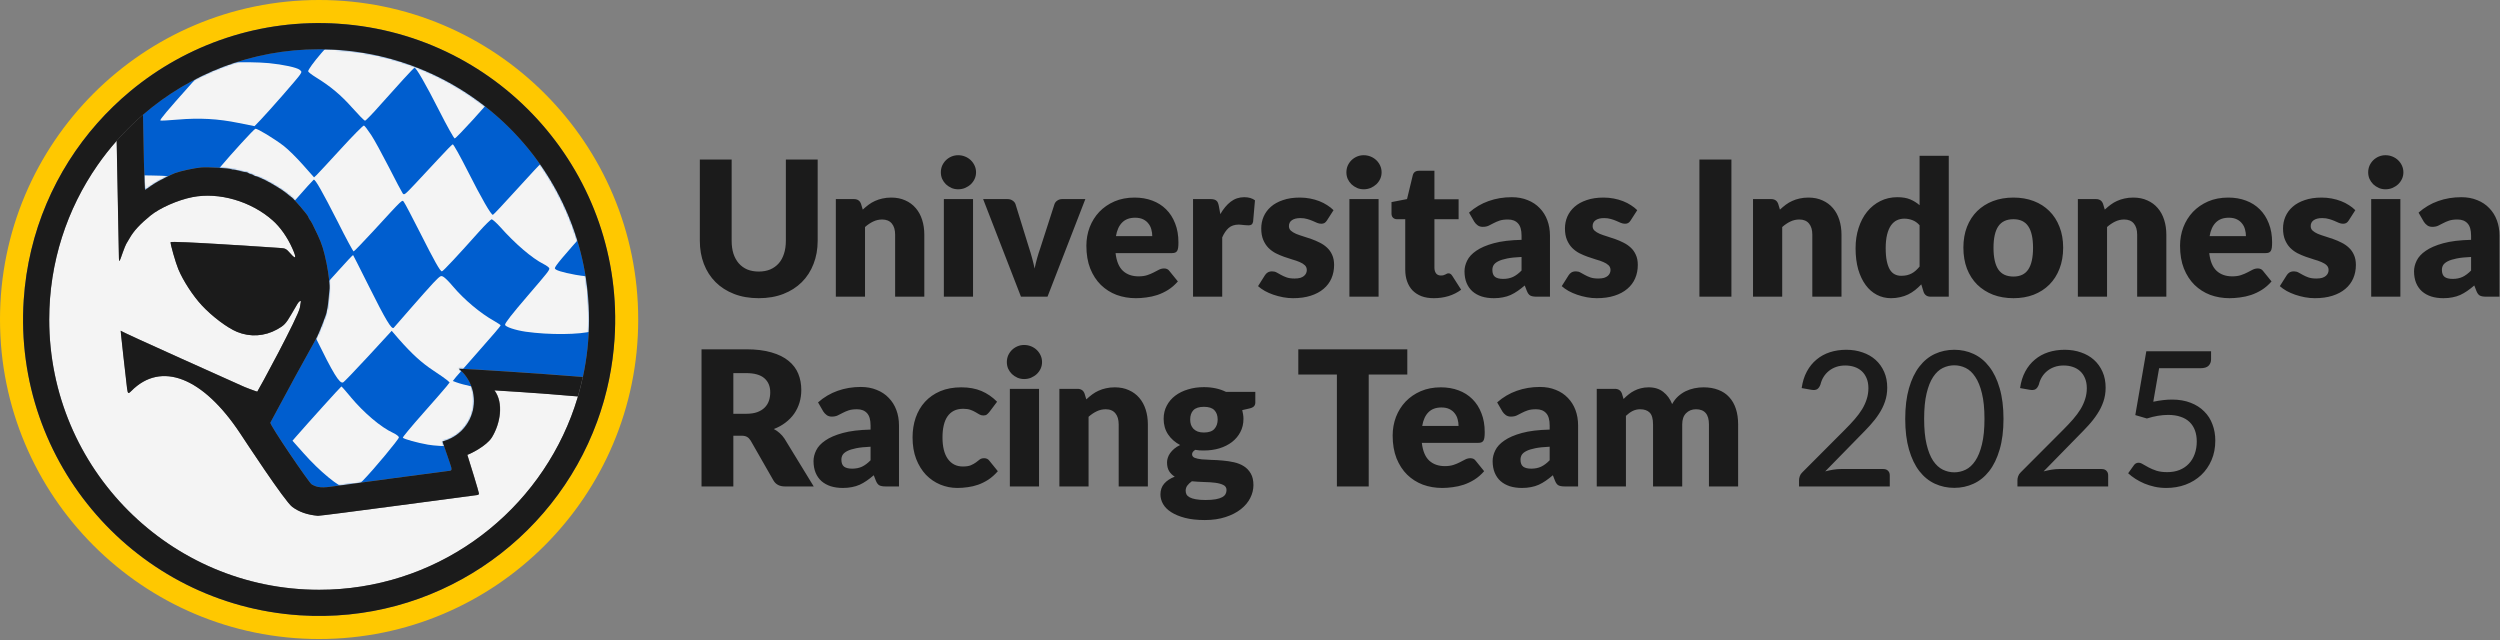
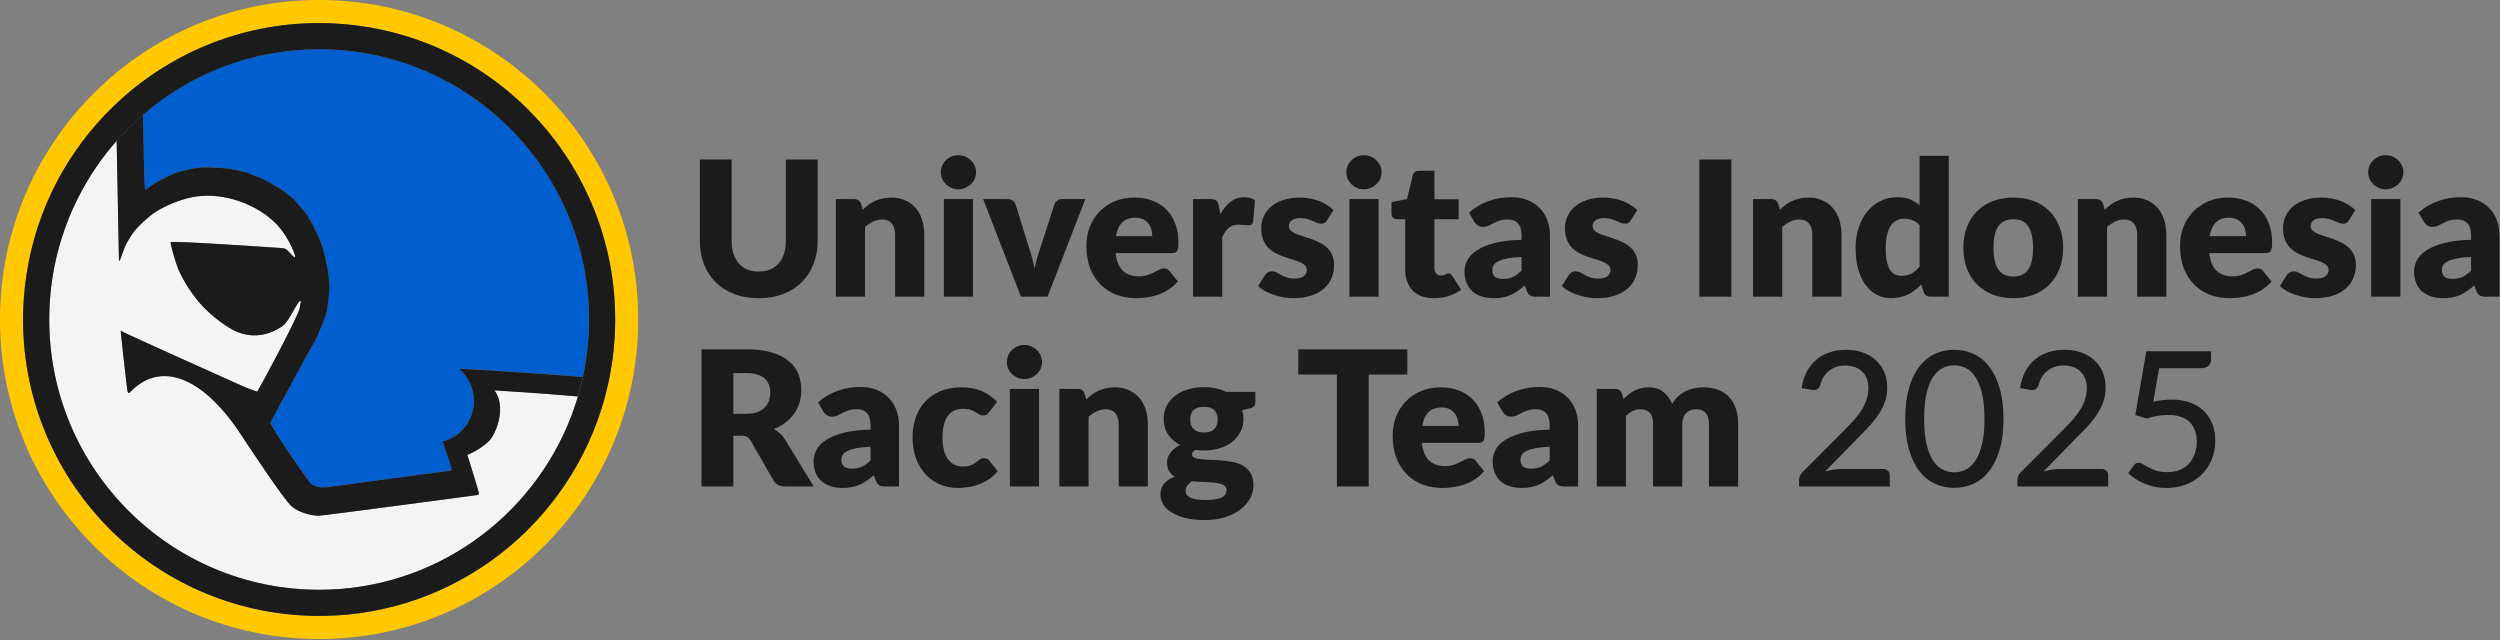
<svg xmlns="http://www.w3.org/2000/svg" width="1660" height="425" viewBox="0 0 1660 425" fill="none">
  <rect x="0" y="0" width="1660" height="425" fill="#808080" stroke="none" />
  <path d="M211.856 32.681C167.178 32.681 126.335 49.05 94.95 76.13C95.209 93.062 95.872 126.407 96.406 126.061C96.723 125.858 98.727 124.473 100.817 122.986C105.474 119.724 114.297 115.624 116.114 114.931C119.732 113.545 129.031 111.525 133.486 111.149C138.128 110.759 152.56 111.654 153.771 112.376C154.059 112.564 154.592 112.665 154.938 112.578C155.284 112.506 157.216 112.881 159.191 113.43C161.167 113.978 163.07 114.368 163.387 114.296C163.718 114.224 164.468 114.513 165.03 114.946C165.593 115.379 166.313 115.667 166.631 115.595C166.919 115.552 167.64 115.841 168.216 116.259C168.793 116.663 169.471 116.981 169.716 116.923C170.091 116.851 173.767 118.381 176.16 119.594C180.86 121.99 187.521 126.061 189.683 127.865C191.183 129.15 192.956 130.521 193.605 130.954C195.219 132.037 204.446 142.82 204.662 143.873C204.749 144.35 205.21 145.216 205.657 145.793C206.738 147.164 207.675 148.969 211.035 156.157C213.687 161.787 215.1 166.363 216.816 174.721C218.272 181.895 219.166 190.195 218.719 192.433C218.618 193.097 218.344 195.738 218.171 198.293C217.868 202.479 217.046 207.185 216.239 209.394C216.066 209.827 212.246 220.768 209.478 225.633C208.079 228.087 197.05 248.05 196.373 249.335C195.709 250.634 179.894 279.966 179.519 280.572C178.798 281.756 205.21 320.528 206.926 321.553C210.833 323.849 213.86 324.065 222.885 322.694C226.533 322.145 297.132 312.661 297.968 312.633C299.655 312.56 299.987 312.142 299.684 310.467C299.525 309.486 295.157 297.202 293.802 293.088C296.354 292.438 298.79 291.428 301.068 290.085C305.422 287.53 309.142 283.734 311.636 278.884C317.172 268.13 314.995 255.456 307.166 247.112C306.374 246.289 305.552 245.496 304.658 244.759C311.045 244.875 355.002 247.675 387.036 250.23C389.703 237.946 391.102 225.186 391.102 212.107C391.102 113.011 310.857 32.652 211.871 32.652L211.856 32.681Z" fill="#005ECF" />
  <mask id="mask0_48_1788" style="mask-type:luminance" maskUnits="userSpaceOnUse" x="94" y="32" width="298" height="292">
-     <path d="M211.856 32.681C167.178 32.681 126.335 49.05 94.95 76.13C95.209 93.062 95.872 126.407 96.406 126.061C96.723 125.858 98.727 124.473 100.817 122.986C105.474 119.724 114.297 115.624 116.114 114.931C119.732 113.545 129.031 111.525 133.486 111.149C138.128 110.759 152.56 111.654 153.771 112.376C154.059 112.564 154.592 112.665 154.938 112.578C155.284 112.506 157.216 112.881 159.191 113.43C161.167 113.978 163.07 114.368 163.387 114.296C163.718 114.224 164.468 114.513 165.03 114.946C165.593 115.379 166.313 115.667 166.631 115.595C166.919 115.552 167.64 115.841 168.216 116.259C168.793 116.663 169.471 116.981 169.716 116.923C170.091 116.851 173.767 118.381 176.16 119.594C180.86 121.99 187.521 126.061 189.683 127.865C191.183 129.15 192.956 130.521 193.605 130.954C195.219 132.037 204.446 142.82 204.662 143.873C204.749 144.35 205.21 145.216 205.657 145.793C206.738 147.164 207.675 148.969 211.035 156.157C213.687 161.787 215.1 166.363 216.816 174.721C218.272 181.895 219.166 190.195 218.719 192.433C218.618 193.097 218.344 195.738 218.171 198.293C217.868 202.479 217.046 207.185 216.239 209.394C216.066 209.827 212.246 220.768 209.478 225.633C208.079 228.087 197.05 248.05 196.373 249.335C195.709 250.634 179.894 279.966 179.519 280.572C178.798 281.756 205.21 320.528 206.926 321.553C210.833 323.849 213.86 324.065 222.885 322.694C226.533 322.145 297.132 312.661 297.968 312.633C299.655 312.56 299.987 312.142 299.684 310.467C299.525 309.486 295.157 297.202 293.802 293.088C296.354 292.438 298.79 291.428 301.068 290.085C305.422 287.53 309.142 283.734 311.636 278.884C317.172 268.13 314.995 255.456 307.166 247.112C306.374 246.289 305.552 245.496 304.658 244.759C311.045 244.875 355.002 247.675 387.036 250.23C389.703 237.946 391.102 225.186 391.102 212.107C391.102 113.011 310.857 32.652 211.871 32.652L211.856 32.681Z" fill="white" />
-   </mask>
+     </mask>
  <g mask="url(#mask0_48_1788)">
-     <path d="M315.456 20.223C321.108 30.155 328.388 44.561 330.954 50.811C332.944 55.806 332.713 57.35 328.965 62.359C324.193 68.609 302.971 91.922 301.933 91.922C301.414 91.922 296.786 83.68 291.654 73.532C282.542 55.589 276.156 44.561 275.204 44.994C274.469 45.282 264.046 56.686 252.873 69.259C247.581 75.293 242.882 80.143 242.377 80.143C241.872 80.143 238.124 76.318 234.001 71.684C226.432 63.153 219.526 57.35 209.838 51.389C206.969 49.627 204.619 47.78 204.619 47.347C204.619 46.25 208.368 41.096 213.356 35.294C222.323 24.929 235.688 11.028 236.711 11.028C242.146 11.028 260.73 25.882 272.335 39.566L275.637 43.464L287.098 30.674C293.341 23.688 300.765 15.821 303.476 13.323C309.271 7.881 308.032 7.145 315.442 20.238L315.456 20.223Z" fill="#F4F4F4" />
    <path d="M178.553 41.919C188.097 42.872 196.993 44.792 198.968 46.336C200.438 47.592 200.438 47.664 199.184 49.642C197.641 52.067 178.986 73.315 173.19 79.421L169.009 83.766L158.355 81.63C144.616 78.829 132.434 78.18 117.959 79.421C111.861 79.941 106.728 80.23 106.498 80.013C105.979 79.493 111.198 73.315 126.177 56.556L137.71 43.608L145.64 42.727C149.979 42.208 154.232 41.703 155.039 41.63C158.485 41.111 171.777 41.27 178.539 41.919H178.553Z" fill="#F4F4F4" />
    <path d="M246.342 89.424C248.475 92.586 253.766 102.373 258.236 111.048C262.647 119.724 266.756 127.518 267.347 128.327C268.299 129.727 268.745 129.424 275.651 122.076C279.688 117.818 286.738 110.24 291.366 105.231C295.993 100.15 300.174 95.964 300.621 95.819C301.068 95.675 305.537 103.614 310.684 113.834C319.724 131.705 326.038 142.661 327.278 142.661C327.638 142.661 334.919 134.866 343.512 125.382C352.104 115.898 359.37 108.103 359.673 108.103C359.889 108.103 362.758 111.12 365.915 114.801C374.724 125.021 381.486 130.983 390.597 136.425C395.153 139.139 399.045 141.506 399.19 141.65C399.334 141.722 395.153 146.573 389.934 152.39C374.22 169.885 368.409 176.799 368.409 178.127C368.409 179.311 373.254 180.841 382.149 182.472C391.923 184.233 405.793 184.681 420.411 183.569C426.798 183.122 429.379 183.122 429.379 183.714C429.379 185.258 421.81 193.789 409.253 206.434C399.117 216.582 396.104 219.224 393.754 219.816C384.787 222.313 364.676 222.457 349.105 220.263C342.055 219.238 335.366 216.957 335.366 215.629C335.366 214.374 339.922 208.571 350.72 195.998C363.421 181.217 364.748 179.6 364.748 178.272C364.748 177.68 362.989 176.366 360.927 175.327C353.214 171.43 342.128 161.946 331.992 150.542C329.498 147.828 327.004 145.62 326.485 145.62C325.894 145.62 321.929 149.517 317.749 154.223C304.456 169.149 294.177 180.177 293.442 180.177C292.259 180.177 288.598 173.638 278.895 154.44C273.676 144.148 268.904 135.025 268.241 134.216C266.915 132.527 268.457 131.055 247.754 153.559C240.993 160.907 235.125 166.94 234.823 166.94C234.462 166.94 229.676 158.121 224.241 147.237C214.033 127.23 209.333 118.93 208.31 119.29C208.022 119.435 202.356 125.613 195.825 133.119C189.222 140.625 182.086 148.709 179.894 151.062L175.857 155.407L166.89 145.923C156.899 135.414 148.97 128.933 142.727 126.147C136.557 123.433 136.845 122.105 145.438 111.885C153.958 101.738 168.649 85.7 169.6 85.484C170.855 85.267 181.941 91.951 188.4 96.887C191.341 99.168 197.065 104.827 201.101 109.388L208.526 117.775L210.357 116.086C211.309 115.133 218.589 107.338 226.446 98.735C234.304 90.132 241.137 83.218 241.656 83.362C242.103 83.434 244.222 86.234 246.356 89.468L246.342 89.424Z" fill="#F4F4F4" />
    <path d="M121.275 118.396C128.613 120.012 134.423 122.365 133.976 123.477C133.832 123.838 127.143 131.488 119.069 140.539C110.996 149.517 104.018 157.384 103.643 157.89C103.052 158.698 101.582 158.481 95.57 156.634C83.229 152.809 76.251 152 59.946 152.52C52.088 152.736 44.519 153.184 43.28 153.4C41.953 153.617 40.858 153.545 40.858 153.184C40.858 152.231 54.366 136.641 63.261 127.302C68.178 122.221 71.926 118.915 73.397 118.482C78.385 116.793 85.002 116.274 99.246 116.49C111.284 116.707 115.263 117.01 121.275 118.396Z" fill="#F4F4F4" />
-     <path d="M180.327 165.093C182.158 167.893 187.665 178.113 192.595 187.741L201.476 205.323L208.742 197.312C212.707 192.967 220.132 184.811 225.12 179.225C230.108 173.638 234.303 169.221 234.448 169.365C234.592 169.51 239.148 178.488 244.583 189.372C256.116 212.468 260.081 219.152 261.479 217.607C261.998 217.015 266.987 211.285 272.638 204.818C278.217 198.351 285.051 190.773 287.689 187.9C292.389 183.05 292.677 182.819 294.379 183.786C295.402 184.306 298.343 187.236 300.837 190.253C308.176 198.928 318.902 207.979 328.23 213.19C330.507 214.518 332.41 215.759 332.41 215.99C332.41 216.582 327.566 222.169 315.298 236.069C309.718 242.32 304.139 248.714 302.885 250.187L300.679 252.987L302.813 253.796C307.44 255.557 319.262 258.141 325.808 258.718C332.41 259.31 344.175 258.934 358.116 257.765L364.358 257.173L362.816 258.934C355.103 267.826 332.266 293.42 331.747 293.723C331.387 293.939 326.6 294.603 321.021 295.267C308.176 296.667 292.605 296.667 284.229 295.267C277.035 294.011 268.068 291.514 267.491 290.634C267.275 290.273 273.287 283.055 280.784 274.596C288.28 266.137 295.33 258.054 296.498 256.582L298.56 253.94L296.945 252.468C296.065 251.659 291.87 248.787 287.689 246.001C279.976 240.92 273.445 234.972 264.781 225.113L260.081 219.671L244.439 236.661C235.774 246.001 228.349 253.796 227.773 253.94C225.423 254.893 221.242 247.978 209.708 224.449L201.044 206.579L193.114 215.254C172.484 237.686 169.975 240.183 168.663 239.375C168.216 239.086 164.915 232.98 161.325 225.849C157.721 218.646 152.286 208.354 149.201 203.057C146.187 197.687 143.621 193.053 143.477 192.765C143.405 192.476 150.239 184.378 158.687 174.75C176.247 154.743 174.185 155.71 180.355 165.122L180.327 165.093Z" fill="#F4F4F4" />
+     <path d="M180.327 165.093C182.158 167.893 187.665 178.113 192.595 187.741L201.476 205.323L208.742 197.312C212.707 192.967 220.132 184.811 225.12 179.225C230.108 173.638 234.303 169.221 234.448 169.365C234.592 169.51 239.148 178.488 244.583 189.372C256.116 212.468 260.081 219.152 261.479 217.607C261.998 217.015 266.987 211.285 272.638 204.818C278.217 198.351 285.051 190.773 287.689 187.9C295.402 184.306 298.343 187.236 300.837 190.253C308.176 198.928 318.902 207.979 328.23 213.19C330.507 214.518 332.41 215.759 332.41 215.99C332.41 216.582 327.566 222.169 315.298 236.069C309.718 242.32 304.139 248.714 302.885 250.187L300.679 252.987L302.813 253.796C307.44 255.557 319.262 258.141 325.808 258.718C332.41 259.31 344.175 258.934 358.116 257.765L364.358 257.173L362.816 258.934C355.103 267.826 332.266 293.42 331.747 293.723C331.387 293.939 326.6 294.603 321.021 295.267C308.176 296.667 292.605 296.667 284.229 295.267C277.035 294.011 268.068 291.514 267.491 290.634C267.275 290.273 273.287 283.055 280.784 274.596C288.28 266.137 295.33 258.054 296.498 256.582L298.56 253.94L296.945 252.468C296.065 251.659 291.87 248.787 287.689 246.001C279.976 240.92 273.445 234.972 264.781 225.113L260.081 219.671L244.439 236.661C235.774 246.001 228.349 253.796 227.773 253.94C225.423 254.893 221.242 247.978 209.708 224.449L201.044 206.579L193.114 215.254C172.484 237.686 169.975 240.183 168.663 239.375C168.216 239.086 164.915 232.98 161.325 225.849C157.721 218.646 152.286 208.354 149.201 203.057C146.187 197.687 143.621 193.053 143.477 192.765C143.405 192.476 150.239 184.378 158.687 174.75C176.247 154.743 174.185 155.71 180.355 165.122L180.327 165.093Z" fill="#F4F4F4" />
    <path d="M232.905 263.698C241.642 274.134 252.887 283.705 261.032 287.444C263.31 288.541 264.853 289.724 264.853 290.46C264.853 291.644 248.187 311.709 241.137 318.912C236.726 323.473 233.28 325.306 230.339 324.642C224.976 323.459 212.13 312.878 201.548 300.897L194.21 292.655L196.632 289.854C204.706 280.587 226.374 256.61 226.677 256.61C226.893 256.61 229.69 259.772 232.919 263.669L232.905 263.698Z" fill="#F4F4F4" />
  </g>
  <path d="M211.885 0C94.863 0 0 94.982 0 212.151C0 329.319 94.863 424.302 211.885 424.302C328.907 424.302 423.77 329.319 423.77 212.151C423.77 94.982 328.907 0 211.885 0ZM404.466 251.746C403.558 256.206 402.491 260.609 401.28 264.954C401.049 265.849 400.775 266.744 400.516 267.639C399.29 271.811 397.95 275.91 396.465 279.952C367.213 359.907 287.992 414.471 198.838 408.539C90.509 401.335 8.535 307.551 15.729 199.116C18.727 153.862 36.778 113.199 64.674 81.688C71.436 74.051 78.774 66.964 86.602 60.468C123.942 29.534 172.729 12.299 224.904 15.763C333.232 22.966 415.207 116.736 408.013 225.2C407.407 234.251 406.21 243.099 404.452 251.731L404.466 251.746Z" fill="#FFC800" />
  <path d="M326.586 290.504C323.169 295.989 312.558 301.33 310.353 301.98C311.679 305.92 318.138 327.125 318.08 327.659C317.979 328.511 317.633 328.655 315.499 328.872C314.144 329.002 212.995 342.643 211.15 342.47C204.042 341.806 198.694 339.944 194.095 336.537C189.078 332.827 161.786 291.139 159.595 287.833C134.827 250.403 106.973 239.548 87.222 259.627C85.189 261.692 84.915 261.504 84.397 257.664C83.921 253.983 79.985 219.036 80.216 219.556C80.59 220.451 160.561 256.004 160.864 256.235C161.311 256.596 170.566 260.089 170.883 260.032C171.201 259.974 198.29 209.971 199.184 204.168C199.414 202.696 199.674 201.094 199.761 200.603C200.049 199.102 198.679 199.823 197.526 201.786C196.935 202.768 195.075 205.944 193.403 208.831C189.856 214.908 188.645 216.164 183.988 218.733C175.627 223.352 166.111 223.915 157.432 220.335C150.93 217.636 140.896 210.087 134.077 202.754C128.123 196.33 121.607 186.298 118.464 178.734C116.647 174.36 113.129 162.047 113.331 160.806C113.533 159.68 180.269 164.27 185.502 164.602C189.698 164.862 189.928 164.977 193.071 168.499C196.646 172.541 197.036 171.314 194.181 164.92C190.836 157.428 186.194 150.845 181.076 146.298C166.703 133.596 145.423 127.417 127.849 130.867C118.161 132.773 106.195 138.056 99.967 143.123C92.931 148.868 88.851 153.299 86.011 158.294C85.261 159.607 84.296 161.253 83.877 161.917C83.474 162.596 82.407 165.208 81.528 167.72C79.221 174.317 79.235 174.259 79.019 171.502C78.933 170.318 77.851 114.166 77.52 93.466C72.95 98.634 68.682 104.062 64.746 109.735C44.563 138.778 32.712 174.086 32.712 212.151C32.712 311.261 112.956 391.606 211.928 391.606C288.223 391.606 353.373 343.884 379.251 276.617C380.822 272.518 382.25 268.361 383.518 264.131C383.605 263.828 383.706 263.525 383.792 263.207C358.447 260.97 329.613 259.238 328.388 259.165C334.587 267.422 332.425 281.135 326.629 290.489L326.586 290.504Z" fill="#F4F4F4" />
  <path d="M224.932 15.763C172.758 12.299 123.971 29.52 86.631 60.468C78.803 66.964 71.465 74.066 64.703 81.688C36.806 113.185 18.756 153.848 15.758 199.116C8.564 307.566 90.524 401.335 198.867 408.538C288.035 414.471 367.242 359.907 396.494 279.952C397.978 275.91 399.319 271.81 400.545 267.639C400.804 266.744 401.064 265.849 401.309 264.954C402.52 260.609 403.587 256.221 404.495 251.746C406.254 243.114 407.45 234.251 408.056 225.214C415.25 116.75 333.29 22.98 224.947 15.777L224.932 15.763ZM387.05 250.273C386.113 254.647 385.003 258.963 383.749 263.222C383.663 263.525 383.562 263.828 383.475 264.145C382.206 268.375 380.779 272.532 379.208 276.632C353.329 343.884 288.179 391.621 211.885 391.621C112.913 391.621 32.669 311.276 32.669 212.165C32.669 174.1 44.505 138.792 64.703 109.749C68.639 104.076 72.906 98.649 77.476 93.481C78.644 92.138 79.841 90.825 81.066 89.526C85.463 84.82 90.106 80.359 94.979 76.159C126.364 49.079 167.207 32.71 211.885 32.71C310.872 32.71 391.116 113.069 391.116 212.165C391.116 225.243 389.718 238.004 387.05 250.288V250.273Z" fill="#1B1B1B" />
  <path d="M307.166 247.156C314.995 255.485 317.172 268.173 311.636 278.927C309.142 283.777 305.436 287.573 301.068 290.128C298.79 291.471 296.354 292.481 293.802 293.131C295.157 297.245 299.526 309.529 299.684 310.511C299.972 312.185 299.655 312.604 297.968 312.676C297.147 312.705 226.533 322.174 222.885 322.737C213.86 324.108 210.833 323.892 206.926 321.597C205.21 320.572 178.784 281.8 179.519 280.616C179.909 280.01 195.709 250.692 196.373 249.379C197.05 248.079 208.065 228.13 209.478 225.676C212.246 220.812 216.066 209.856 216.239 209.437C217.046 207.228 217.854 202.523 218.171 198.336C218.358 195.782 218.618 193.14 218.719 192.476C219.166 190.224 218.272 181.938 216.816 174.764C215.1 166.392 213.687 161.816 211.035 156.201C207.675 149.012 206.738 147.208 205.657 145.837C205.21 145.259 204.749 144.393 204.662 143.917C204.446 142.863 195.219 132.066 193.605 130.997C192.956 130.564 191.197 129.193 189.683 127.908C187.506 126.089 180.846 122.033 176.16 119.637C173.767 118.425 170.091 116.909 169.716 116.967C169.485 117.024 168.793 116.707 168.216 116.303C167.64 115.884 166.919 115.595 166.631 115.639C166.313 115.711 165.607 115.422 165.03 114.989C164.468 114.556 163.718 114.282 163.387 114.339C163.055 114.412 161.167 114.007 159.191 113.473C157.216 112.925 155.299 112.549 154.938 112.622C154.592 112.708 154.059 112.593 153.771 112.42C152.56 111.698 138.128 110.803 133.486 111.193C129.031 111.582 119.747 113.589 116.114 114.975C114.297 115.667 105.474 119.767 100.817 123.029C98.727 124.516 96.723 125.902 96.406 126.104C95.858 126.45 95.209 93.106 94.95 76.173C90.077 80.374 85.435 84.834 81.037 89.54C79.812 90.839 78.615 92.153 77.448 93.495C77.794 114.195 78.861 170.347 78.947 171.531C79.178 174.288 79.149 174.346 81.456 167.749C82.335 165.237 83.402 162.624 83.805 161.946C84.224 161.282 85.189 159.636 85.939 158.323C88.779 153.328 92.874 148.897 99.895 143.152C106.123 138.085 118.089 132.802 127.777 130.896C145.351 127.432 166.631 133.61 181.004 146.327C186.122 150.86 190.764 157.442 194.109 164.948C196.964 171.343 196.574 172.57 192.999 168.528C189.856 165.006 189.626 164.891 185.43 164.631C180.197 164.299 113.461 159.709 113.259 160.834C113.057 162.076 116.561 174.389 118.392 178.763C121.535 186.341 128.051 196.373 134.005 202.782C140.824 210.115 150.858 217.665 157.36 220.364C166.039 223.944 175.569 223.381 183.916 218.762C188.587 216.193 189.799 214.937 193.331 208.86C195.003 205.987 196.863 202.811 197.454 201.815C198.607 199.852 199.991 199.145 199.689 200.632C199.602 201.122 199.342 202.725 199.112 204.197C198.232 210 171.129 260.003 170.811 260.06C170.494 260.118 161.239 256.625 160.792 256.264C160.489 256.033 80.518 220.48 80.144 219.585C79.913 219.08 83.849 254.012 84.325 257.693C84.844 261.518 85.132 261.72 87.15 259.656C106.901 239.577 134.755 250.432 159.523 287.862C161.714 291.168 189.006 332.856 194.023 336.566C198.622 339.972 203.97 341.835 211.078 342.499C212.923 342.672 314.058 329.016 315.427 328.901C317.561 328.684 317.907 328.54 318.008 327.688C318.066 327.154 311.607 305.949 310.281 302.008C312.486 301.359 323.097 296.018 326.514 290.533C332.31 281.179 334.472 267.466 328.273 259.209C329.498 259.281 358.332 260.999 383.677 263.251C384.931 258.992 386.041 254.676 386.978 250.302C354.944 247.747 310.987 244.947 304.6 244.832C305.48 245.568 306.316 246.347 307.109 247.184L307.166 247.156Z" fill="#1B1B1B" />
  <path d="M503.813 180.312C506.646 180.312 509.167 179.854 511.375 178.937C513.625 177.979 515.521 176.625 517.063 174.875C518.604 173.125 519.771 171 520.563 168.5C521.396 165.958 521.813 163.083 521.813 159.875V105.937H542.938V159.875C542.938 165.458 542.021 170.583 540.188 175.25C538.396 179.917 535.813 183.937 532.438 187.312C529.063 190.687 524.958 193.312 520.125 195.187C515.292 197.063 509.854 198 503.813 198C497.729 198 492.271 197.063 487.438 195.187C482.604 193.312 478.5 190.687 475.125 187.312C471.75 183.937 469.167 179.917 467.375 175.25C465.583 170.583 464.688 165.458 464.688 159.875V105.937H485.813V159.812C485.813 163.021 486.208 165.896 487 168.437C487.833 170.937 489.021 173.083 490.563 174.875C492.104 176.625 493.979 177.979 496.188 178.937C498.438 179.854 500.979 180.312 503.813 180.312ZM572.868 139.187C574.118 138.021 575.41 136.937 576.743 135.937C578.076 134.937 579.493 134.104 580.993 133.437C582.535 132.729 584.181 132.187 585.931 131.812C587.722 131.396 589.66 131.187 591.743 131.187C595.285 131.187 598.41 131.812 601.118 133.062C603.868 134.271 606.181 135.979 608.056 138.187C609.931 140.354 611.347 142.958 612.306 146C613.264 149 613.743 152.271 613.743 155.812V197H594.368V155.812C594.368 152.646 593.639 150.187 592.181 148.437C590.722 146.646 588.576 145.75 585.743 145.75C583.618 145.75 581.618 146.208 579.743 147.125C577.91 148 576.118 149.208 574.368 150.75V197H554.993V132.187H566.993C569.41 132.187 570.993 133.271 571.743 135.437L572.868 139.187ZM646.095 132.187V197H626.72V132.187H646.095ZM648.095 114.437C648.095 115.979 647.782 117.437 647.157 118.812C646.532 120.146 645.678 121.333 644.595 122.375C643.511 123.375 642.241 124.187 640.782 124.812C639.366 125.396 637.845 125.687 636.22 125.687C634.636 125.687 633.157 125.396 631.782 124.812C630.407 124.187 629.178 123.375 628.095 122.375C627.053 121.333 626.22 120.146 625.595 118.812C625.011 117.437 624.72 115.979 624.72 114.437C624.72 112.854 625.011 111.375 625.595 110C626.22 108.625 627.053 107.417 628.095 106.375C629.178 105.333 630.407 104.521 631.782 103.937C633.157 103.354 634.636 103.062 636.22 103.062C637.845 103.062 639.366 103.354 640.782 103.937C642.241 104.521 643.511 105.333 644.595 106.375C645.678 107.417 646.532 108.625 647.157 110C647.782 111.375 648.095 112.854 648.095 114.437ZM720.67 132.187L695.545 197H677.92L652.795 132.187H668.92C670.295 132.187 671.441 132.521 672.357 133.187C673.316 133.812 673.962 134.604 674.295 135.562L683.295 164.625C684.087 167 684.774 169.312 685.357 171.562C685.982 173.812 686.524 176.062 686.982 178.312C687.899 173.812 689.17 169.25 690.795 164.625L700.17 135.562C700.503 134.604 701.128 133.812 702.045 133.187C702.962 132.521 704.045 132.187 705.295 132.187H720.67ZM765.105 156.812C765.105 155.271 764.897 153.771 764.48 152.312C764.105 150.854 763.46 149.562 762.543 148.437C761.668 147.271 760.501 146.333 759.043 145.625C757.585 144.917 755.814 144.562 753.73 144.562C750.064 144.562 747.189 145.625 745.105 147.75C743.022 149.833 741.647 152.854 740.98 156.812H765.105ZM740.73 168.062C741.355 173.479 743.001 177.417 745.668 179.875C748.335 182.292 751.772 183.5 755.98 183.5C758.23 183.5 760.168 183.229 761.793 182.687C763.418 182.146 764.855 181.542 766.105 180.875C767.397 180.208 768.564 179.604 769.605 179.062C770.689 178.521 771.814 178.25 772.98 178.25C774.522 178.25 775.689 178.812 776.48 179.937L782.105 186.875C780.105 189.167 777.939 191.042 775.605 192.5C773.314 193.917 770.939 195.042 768.48 195.875C766.064 196.667 763.626 197.208 761.168 197.5C758.751 197.833 756.439 198 754.23 198C749.689 198 745.418 197.271 741.418 195.812C737.46 194.312 733.98 192.104 730.98 189.188C728.022 186.271 725.668 182.646 723.918 178.312C722.21 173.979 721.355 168.937 721.355 163.187C721.355 158.854 722.085 154.75 723.543 150.875C725.043 147 727.168 143.604 729.918 140.687C732.71 137.771 736.064 135.458 739.98 133.75C743.939 132.042 748.397 131.187 753.355 131.187C757.647 131.187 761.564 131.854 765.105 133.187C768.689 134.521 771.751 136.458 774.293 139C776.876 141.542 778.876 144.667 780.293 148.375C781.751 152.042 782.48 156.208 782.48 160.875C782.48 162.333 782.418 163.521 782.293 164.437C782.168 165.354 781.939 166.083 781.605 166.625C781.272 167.167 780.814 167.542 780.23 167.75C779.689 167.958 778.98 168.062 778.105 168.062H740.73ZM810.301 142.187C812.301 138.687 814.592 135.937 817.176 133.937C819.801 131.937 822.801 130.937 826.176 130.937C829.092 130.937 831.467 131.625 833.301 133L832.051 147.25C831.842 148.167 831.488 148.792 830.988 149.125C830.53 149.458 829.884 149.625 829.051 149.625C828.717 149.625 828.28 149.604 827.738 149.562C827.197 149.521 826.634 149.479 826.051 149.437C825.467 149.354 824.863 149.292 824.238 149.25C823.655 149.167 823.113 149.125 822.613 149.125C819.78 149.125 817.509 149.875 815.801 151.375C814.134 152.875 812.717 154.958 811.551 157.625V197H792.176V132.187H803.676C804.634 132.187 805.426 132.271 806.051 132.438C806.717 132.604 807.259 132.875 807.676 133.25C808.134 133.583 808.467 134.042 808.676 134.625C808.926 135.208 809.134 135.917 809.301 136.75L810.301 142.187ZM881.093 146.375C880.593 147.167 880.051 147.729 879.468 148.062C878.926 148.396 878.218 148.562 877.343 148.562C876.426 148.562 875.509 148.375 874.593 148C873.676 147.583 872.676 147.146 871.593 146.687C870.551 146.229 869.364 145.812 868.03 145.437C866.697 145.021 865.176 144.812 863.468 144.812C861.009 144.812 859.114 145.292 857.78 146.25C856.489 147.167 855.843 148.458 855.843 150.125C855.843 151.333 856.259 152.333 857.093 153.125C857.968 153.917 859.114 154.625 860.53 155.25C861.947 155.833 863.551 156.396 865.343 156.937C867.134 157.479 868.968 158.083 870.843 158.75C872.718 159.417 874.551 160.208 876.343 161.125C878.134 162 879.739 163.104 881.155 164.437C882.572 165.729 883.697 167.312 884.53 169.187C885.405 171.062 885.843 173.312 885.843 175.937C885.843 179.146 885.259 182.104 884.093 184.812C882.926 187.521 881.176 189.854 878.843 191.812C876.551 193.771 873.697 195.292 870.28 196.375C866.905 197.458 863.009 198 858.593 198C856.384 198 854.176 197.792 851.968 197.375C849.759 196.958 847.614 196.396 845.53 195.687C843.489 194.979 841.593 194.146 839.843 193.187C838.093 192.187 836.593 191.125 835.343 190L839.843 182.875C840.343 182.042 840.968 181.396 841.718 180.938C842.509 180.437 843.509 180.187 844.718 180.187C845.843 180.187 846.843 180.437 847.718 180.938C848.634 181.437 849.614 181.979 850.655 182.562C851.697 183.146 852.905 183.687 854.28 184.187C855.697 184.687 857.468 184.937 859.593 184.937C861.093 184.937 862.364 184.792 863.405 184.5C864.447 184.167 865.28 183.729 865.905 183.187C866.53 182.646 866.989 182.042 867.28 181.375C867.572 180.708 867.718 180.021 867.718 179.312C867.718 178.021 867.28 176.958 866.405 176.125C865.53 175.292 864.384 174.583 862.968 174C861.551 173.375 859.926 172.812 858.093 172.312C856.301 171.771 854.468 171.167 852.593 170.5C850.718 169.833 848.864 169.042 847.03 168.125C845.239 167.167 843.634 165.979 842.218 164.562C840.801 163.104 839.655 161.333 838.78 159.25C837.905 157.167 837.468 154.646 837.468 151.687C837.468 148.937 837.989 146.333 839.03 143.875C840.114 141.375 841.718 139.187 843.843 137.312C845.968 135.437 848.634 133.958 851.843 132.875C855.051 131.75 858.801 131.187 863.093 131.187C865.426 131.187 867.676 131.396 869.843 131.812C872.051 132.229 874.114 132.812 876.03 133.562C877.947 134.312 879.697 135.208 881.28 136.25C882.864 137.25 884.259 138.354 885.468 139.562L881.093 146.375ZM915.382 132.187V197H896.007V132.187H915.382ZM917.382 114.437C917.382 115.979 917.069 117.437 916.444 118.812C915.819 120.146 914.965 121.333 913.882 122.375C912.799 123.375 911.528 124.187 910.069 124.812C908.653 125.396 907.132 125.687 905.507 125.687C903.924 125.687 902.444 125.396 901.069 124.812C899.694 124.187 898.465 123.375 897.382 122.375C896.34 121.333 895.507 120.146 894.882 118.812C894.299 117.437 894.007 115.979 894.007 114.437C894.007 112.854 894.299 111.375 894.882 110C895.507 108.625 896.34 107.417 897.382 106.375C898.465 105.333 899.694 104.521 901.069 103.937C902.444 103.354 903.924 103.062 905.507 103.062C907.132 103.062 908.653 103.354 910.069 103.937C911.528 104.521 912.799 105.333 913.882 106.375C914.965 107.417 915.819 108.625 916.444 110C917.069 111.375 917.382 112.854 917.382 114.437ZM952.082 198C948.999 198 946.27 197.563 943.895 196.687C941.561 195.771 939.582 194.5 937.957 192.875C936.374 191.208 935.165 189.208 934.332 186.875C933.499 184.542 933.082 181.937 933.082 179.062V145.562H927.582C926.582 145.562 925.728 145.25 925.02 144.625C924.311 143.958 923.957 143 923.957 141.75V134.188L934.27 132.187L938.082 116.375C938.582 114.375 939.999 113.375 942.332 113.375H952.457V132.312H968.52V145.562H952.457V177.75C952.457 179.25 952.811 180.5 953.52 181.5C954.27 182.458 955.332 182.937 956.707 182.937C957.415 182.937 957.999 182.875 958.457 182.75C958.957 182.583 959.374 182.417 959.707 182.25C960.082 182.042 960.415 181.875 960.707 181.75C961.04 181.583 961.415 181.5 961.832 181.5C962.415 181.5 962.874 181.646 963.207 181.937C963.582 182.187 963.957 182.604 964.332 183.187L970.207 192.375C967.707 194.25 964.895 195.667 961.77 196.625C958.645 197.542 955.415 198 952.082 198ZM1010.31 170.625C1006.43 170.792 1003.24 171.125 1000.74 171.625C998.243 172.125 996.264 172.75 994.806 173.5C993.347 174.25 992.326 175.104 991.743 176.062C991.201 177.021 990.931 178.062 990.931 179.187C990.931 181.396 991.535 182.958 992.743 183.875C993.951 184.75 995.722 185.187 998.056 185.187C1000.56 185.187 1002.74 184.75 1004.62 183.875C1006.49 183 1008.39 181.583 1010.31 179.625V170.625ZM975.431 141.187C979.347 137.729 983.681 135.167 988.431 133.5C993.222 131.792 998.347 130.937 1003.81 130.937C1007.72 130.937 1011.24 131.583 1014.37 132.875C1017.53 134.125 1020.2 135.896 1022.37 138.187C1024.58 140.437 1026.26 143.125 1027.43 146.25C1028.6 149.375 1029.18 152.792 1029.18 156.5V197H1020.31C1018.47 197 1017.08 196.75 1016.12 196.25C1015.2 195.75 1014.43 194.708 1013.81 193.125L1012.43 189.562C1010.81 190.937 1009.24 192.146 1007.74 193.187C1006.24 194.229 1004.68 195.125 1003.06 195.875C1001.47 196.583 999.764 197.104 997.931 197.438C996.139 197.813 994.139 198 991.931 198C988.972 198 986.285 197.625 983.868 196.875C981.451 196.083 979.389 194.937 977.681 193.437C976.014 191.937 974.722 190.083 973.806 187.875C972.889 185.625 972.431 183.042 972.431 180.125C972.431 177.792 973.014 175.437 974.181 173.062C975.347 170.646 977.368 168.458 980.243 166.5C983.118 164.5 986.993 162.833 991.868 161.5C996.743 160.167 1002.89 159.417 1010.31 159.25V156.5C1010.31 152.708 1009.51 149.979 1007.93 148.312C1006.39 146.604 1004.18 145.75 1001.31 145.75C999.014 145.75 997.139 146 995.681 146.5C994.222 147 992.91 147.562 991.743 148.187C990.618 148.812 989.514 149.375 988.431 149.875C987.347 150.375 986.056 150.625 984.556 150.625C983.222 150.625 982.097 150.292 981.181 149.625C980.264 148.958 979.514 148.167 978.931 147.25L975.431 141.187ZM1082.75 146.375C1082.25 147.167 1081.71 147.729 1081.13 148.062C1080.59 148.396 1079.88 148.562 1079 148.562C1078.09 148.562 1077.17 148.375 1076.25 148C1075.34 147.583 1074.34 147.146 1073.25 146.687C1072.21 146.229 1071.02 145.812 1069.69 145.437C1068.36 145.021 1066.84 144.812 1065.13 144.812C1062.67 144.812 1060.77 145.292 1059.44 146.25C1058.15 147.167 1057.5 148.458 1057.5 150.125C1057.5 151.333 1057.92 152.333 1058.75 153.125C1059.63 153.917 1060.77 154.625 1062.19 155.25C1063.61 155.833 1065.21 156.396 1067 156.937C1068.79 157.479 1070.63 158.083 1072.5 158.75C1074.38 159.417 1076.21 160.208 1078 161.125C1079.79 162 1081.4 163.104 1082.82 164.437C1084.23 165.729 1085.36 167.312 1086.19 169.187C1087.07 171.062 1087.5 173.312 1087.5 175.937C1087.5 179.146 1086.92 182.104 1085.75 184.812C1084.59 187.521 1082.84 189.854 1080.5 191.812C1078.21 193.771 1075.36 195.292 1071.94 196.375C1068.57 197.458 1064.67 198 1060.25 198C1058.04 198 1055.84 197.792 1053.63 197.375C1051.42 196.958 1049.27 196.396 1047.19 195.687C1045.15 194.979 1043.25 194.146 1041.5 193.187C1039.75 192.187 1038.25 191.125 1037 190L1041.5 182.875C1042 182.042 1042.63 181.396 1043.38 180.938C1044.17 180.437 1045.17 180.187 1046.38 180.187C1047.5 180.187 1048.5 180.437 1049.38 180.938C1050.29 181.437 1051.27 181.979 1052.32 182.562C1053.36 183.146 1054.57 183.687 1055.94 184.187C1057.36 184.687 1059.13 184.937 1061.25 184.937C1062.75 184.937 1064.02 184.792 1065.07 184.5C1066.11 184.167 1066.94 183.729 1067.57 183.187C1068.19 182.646 1068.65 182.042 1068.94 181.375C1069.23 180.708 1069.38 180.021 1069.38 179.312C1069.38 178.021 1068.94 176.958 1068.07 176.125C1067.19 175.292 1066.04 174.583 1064.63 174C1063.21 173.375 1061.59 172.812 1059.75 172.312C1057.96 171.771 1056.13 171.167 1054.25 170.5C1052.38 169.833 1050.52 169.042 1048.69 168.125C1046.9 167.167 1045.29 165.979 1043.88 164.562C1042.46 163.104 1041.32 161.333 1040.44 159.25C1039.57 157.167 1039.13 154.646 1039.13 151.687C1039.13 148.937 1039.65 146.333 1040.69 143.875C1041.77 141.375 1043.38 139.187 1045.5 137.312C1047.63 135.437 1050.29 133.958 1053.5 132.875C1056.71 131.75 1060.46 131.187 1064.75 131.187C1067.09 131.187 1069.34 131.396 1071.5 131.812C1073.71 132.229 1075.77 132.812 1077.69 133.562C1079.61 134.312 1081.36 135.208 1082.94 136.25C1084.52 137.25 1085.92 138.354 1087.13 139.562L1082.75 146.375ZM1149.66 197H1128.41V105.937H1149.66V197ZM1181.88 139.187C1183.13 138.021 1184.42 136.937 1185.75 135.937C1187.09 134.937 1188.5 134.104 1190 133.437C1191.54 132.729 1193.19 132.187 1194.94 131.812C1196.73 131.396 1198.67 131.187 1200.75 131.187C1204.29 131.187 1207.42 131.812 1210.13 133.062C1212.88 134.271 1215.19 135.979 1217.06 138.187C1218.94 140.354 1220.36 142.958 1221.31 146C1222.27 149 1222.75 152.271 1222.75 155.812V197H1203.38V155.812C1203.38 152.646 1202.65 150.187 1201.19 148.437C1199.73 146.646 1197.59 145.75 1194.75 145.75C1192.63 145.75 1190.63 146.208 1188.75 147.125C1186.92 148 1185.13 149.208 1183.38 150.75V197H1164V132.187H1176C1178.42 132.187 1180 133.271 1180.75 135.437L1181.88 139.187ZM1274.6 149.562C1273.15 147.937 1271.56 146.812 1269.85 146.187C1268.15 145.521 1266.35 145.187 1264.48 145.187C1262.69 145.187 1261.04 145.542 1259.54 146.25C1258.04 146.958 1256.73 148.104 1255.6 149.687C1254.52 151.229 1253.67 153.25 1253.04 155.75C1252.42 158.25 1252.1 161.271 1252.1 164.812C1252.1 168.229 1252.35 171.104 1252.85 173.437C1253.35 175.771 1254.04 177.667 1254.92 179.125C1255.83 180.542 1256.92 181.562 1258.17 182.187C1259.42 182.812 1260.81 183.125 1262.35 183.125C1263.77 183.125 1265.04 183 1266.17 182.75C1267.33 182.458 1268.4 182.062 1269.35 181.562C1270.31 181.062 1271.21 180.437 1272.04 179.687C1272.92 178.896 1273.77 178 1274.6 177V149.562ZM1293.98 103.437V197H1281.98C1279.56 197 1277.98 195.917 1277.23 193.75L1275.73 188.812C1274.44 190.187 1273.08 191.437 1271.67 192.562C1270.25 193.687 1268.71 194.667 1267.04 195.5C1265.42 196.292 1263.65 196.896 1261.73 197.313C1259.85 197.771 1257.81 198 1255.6 198C1252.23 198 1249.1 197.25 1246.23 195.75C1243.35 194.25 1240.87 192.083 1238.79 189.25C1236.71 186.417 1235.06 182.958 1233.85 178.875C1232.69 174.75 1232.1 170.062 1232.1 164.812C1232.1 159.979 1232.77 155.5 1234.1 151.375C1235.44 147.208 1237.31 143.625 1239.73 140.625C1242.19 137.583 1245.12 135.208 1248.54 133.5C1251.96 131.792 1255.73 130.937 1259.85 130.937C1263.23 130.937 1266.06 131.417 1268.35 132.375C1270.65 133.333 1272.73 134.625 1274.6 136.25V103.437H1293.98ZM1336.94 131.187C1341.86 131.187 1346.34 131.958 1350.38 133.5C1354.42 135.042 1357.88 137.25 1360.76 140.125C1363.67 143 1365.92 146.5 1367.51 150.625C1369.13 154.708 1369.94 159.312 1369.94 164.437C1369.94 169.604 1369.13 174.271 1367.51 178.437C1365.92 182.562 1363.67 186.083 1360.76 189C1357.88 191.875 1354.42 194.104 1350.38 195.687C1346.34 197.229 1341.86 198 1336.94 198C1331.99 198 1327.46 197.229 1323.38 195.687C1319.34 194.104 1315.84 191.875 1312.88 189C1309.96 186.083 1307.69 182.562 1306.07 178.437C1304.49 174.271 1303.69 169.604 1303.69 164.437C1303.69 159.312 1304.49 154.708 1306.07 150.625C1307.69 146.5 1309.96 143 1312.88 140.125C1315.84 137.25 1319.34 135.042 1323.38 133.5C1327.46 131.958 1331.99 131.187 1336.94 131.187ZM1336.94 183.625C1341.4 183.625 1344.67 182.062 1346.76 178.937C1348.88 175.771 1349.94 170.979 1349.94 164.562C1349.94 158.146 1348.88 153.375 1346.76 150.25C1344.67 147.125 1341.4 145.562 1336.94 145.562C1332.36 145.562 1329.01 147.125 1326.88 150.25C1324.76 153.375 1323.69 158.146 1323.69 164.562C1323.69 170.979 1324.76 175.771 1326.88 178.937C1329.01 182.062 1332.36 183.625 1336.94 183.625ZM1397.58 139.187C1398.83 138.021 1400.12 136.937 1401.45 135.937C1402.78 134.937 1404.2 134.104 1405.7 133.437C1407.24 132.729 1408.89 132.187 1410.64 131.812C1412.43 131.396 1414.37 131.187 1416.45 131.187C1419.99 131.187 1423.12 131.812 1425.83 133.062C1428.58 134.271 1430.89 135.979 1432.76 138.187C1434.64 140.354 1436.05 142.958 1437.01 146C1437.97 149 1438.45 152.271 1438.45 155.812V197H1419.08V155.812C1419.08 152.646 1418.35 150.187 1416.89 148.437C1415.43 146.646 1413.28 145.75 1410.45 145.75C1408.33 145.75 1406.33 146.208 1404.45 147.125C1402.62 148 1400.83 149.208 1399.08 150.75V197H1379.7V132.187H1391.7C1394.12 132.187 1395.7 133.271 1396.45 135.437L1397.58 139.187ZM1491.3 156.812C1491.3 155.271 1491.09 153.771 1490.68 152.312C1490.3 150.854 1489.66 149.562 1488.74 148.437C1487.86 147.271 1486.7 146.333 1485.24 145.625C1483.78 144.917 1482.01 144.562 1479.93 144.562C1476.26 144.562 1473.39 145.625 1471.3 147.75C1469.22 149.833 1467.84 152.854 1467.18 156.812H1491.3ZM1466.93 168.062C1467.55 173.479 1469.2 177.417 1471.86 179.875C1474.53 182.292 1477.97 183.5 1482.18 183.5C1484.43 183.5 1486.36 183.229 1487.99 182.687C1489.61 182.146 1491.05 181.542 1492.3 180.875C1493.59 180.208 1494.76 179.604 1495.8 179.062C1496.89 178.521 1498.01 178.25 1499.18 178.25C1500.72 178.25 1501.89 178.812 1502.68 179.937L1508.3 186.875C1506.3 189.167 1504.14 191.042 1501.8 192.5C1499.51 193.917 1497.14 195.042 1494.68 195.875C1492.26 196.667 1489.82 197.208 1487.36 197.5C1484.95 197.833 1482.64 198 1480.43 198C1475.89 198 1471.61 197.271 1467.61 195.812C1463.66 194.312 1460.18 192.104 1457.18 189.188C1454.22 186.271 1451.86 182.646 1450.11 178.312C1448.41 173.979 1447.55 168.937 1447.55 163.187C1447.55 158.854 1448.28 154.75 1449.74 150.875C1451.24 147 1453.36 143.604 1456.11 140.687C1458.91 137.771 1462.26 135.458 1466.18 133.75C1470.14 132.042 1474.59 131.187 1479.55 131.187C1483.84 131.187 1487.76 131.854 1491.3 133.187C1494.89 134.521 1497.95 136.458 1500.49 139C1503.07 141.542 1505.07 144.667 1506.49 148.375C1507.95 152.042 1508.68 156.208 1508.68 160.875C1508.68 162.333 1508.61 163.521 1508.49 164.437C1508.36 165.354 1508.14 166.083 1507.8 166.625C1507.47 167.167 1507.01 167.542 1506.43 167.75C1505.89 167.958 1505.18 168.062 1504.3 168.062H1466.93ZM1559.56 146.375C1559.06 147.167 1558.52 147.729 1557.93 148.062C1557.39 148.396 1556.68 148.562 1555.81 148.562C1554.89 148.562 1553.98 148.375 1553.06 148C1552.14 147.583 1551.14 147.146 1550.06 146.687C1549.02 146.229 1547.83 145.812 1546.5 145.437C1545.16 145.021 1543.64 144.812 1541.93 144.812C1539.48 144.812 1537.58 145.292 1536.25 146.25C1534.96 147.167 1534.31 148.458 1534.31 150.125C1534.31 151.333 1534.73 152.333 1535.56 153.125C1536.43 153.917 1537.58 154.625 1539 155.25C1540.41 155.833 1542.02 156.396 1543.81 156.937C1545.6 157.479 1547.43 158.083 1549.31 158.75C1551.18 159.417 1553.02 160.208 1554.81 161.125C1556.6 162 1558.21 163.104 1559.62 164.437C1561.04 165.729 1562.16 167.312 1563 169.187C1563.87 171.062 1564.31 173.312 1564.31 175.937C1564.31 179.146 1563.73 182.104 1562.56 184.812C1561.39 187.521 1559.64 189.854 1557.31 191.812C1555.02 193.771 1552.16 195.292 1548.75 196.375C1545.37 197.458 1541.48 198 1537.06 198C1534.85 198 1532.64 197.792 1530.43 197.375C1528.23 196.958 1526.08 196.396 1524 195.687C1521.96 194.979 1520.06 194.146 1518.31 193.187C1516.56 192.187 1515.06 191.125 1513.81 190L1518.31 182.875C1518.81 182.042 1519.43 181.396 1520.18 180.938C1520.98 180.437 1521.98 180.187 1523.18 180.187C1524.31 180.187 1525.31 180.437 1526.18 180.938C1527.1 181.437 1528.08 181.979 1529.12 182.562C1530.16 183.146 1531.37 183.687 1532.75 184.187C1534.16 184.687 1535.93 184.937 1538.06 184.937C1539.56 184.937 1540.83 184.792 1541.87 184.5C1542.91 184.167 1543.75 183.729 1544.37 183.187C1545 182.646 1545.46 182.042 1545.75 181.375C1546.04 180.708 1546.18 180.021 1546.18 179.312C1546.18 178.021 1545.75 176.958 1544.87 176.125C1544 175.292 1542.85 174.583 1541.43 174C1540.02 173.375 1538.39 172.812 1536.56 172.312C1534.77 171.771 1532.93 171.167 1531.06 170.5C1529.18 169.833 1527.33 169.042 1525.5 168.125C1523.71 167.167 1522.1 165.979 1520.68 164.562C1519.27 163.104 1518.12 161.333 1517.25 159.25C1516.37 157.167 1515.93 154.646 1515.93 151.687C1515.93 148.937 1516.46 146.333 1517.5 143.875C1518.58 141.375 1520.18 139.187 1522.31 137.312C1524.43 135.437 1527.1 133.958 1530.31 132.875C1533.52 131.75 1537.27 131.187 1541.56 131.187C1543.89 131.187 1546.14 131.396 1548.31 131.812C1550.52 132.229 1552.58 132.812 1554.5 133.562C1556.41 134.312 1558.16 135.208 1559.75 136.25C1561.33 137.25 1562.73 138.354 1563.93 139.562L1559.56 146.375ZM1593.85 132.187V197H1574.47V132.187H1593.85ZM1595.85 114.437C1595.85 115.979 1595.54 117.437 1594.91 118.812C1594.29 120.146 1593.43 121.333 1592.35 122.375C1591.27 123.375 1589.99 124.187 1588.54 124.812C1587.12 125.396 1585.6 125.687 1583.97 125.687C1582.39 125.687 1580.91 125.396 1579.54 124.812C1578.16 124.187 1576.93 123.375 1575.85 122.375C1574.81 121.333 1573.97 120.146 1573.35 118.812C1572.77 117.437 1572.47 115.979 1572.47 114.437C1572.47 112.854 1572.77 111.375 1573.35 110C1573.97 108.625 1574.81 107.417 1575.85 106.375C1576.93 105.333 1578.16 104.521 1579.54 103.937C1580.91 103.354 1582.39 103.062 1583.97 103.062C1585.6 103.062 1587.12 103.354 1588.54 103.937C1589.99 104.521 1591.27 105.333 1592.35 106.375C1593.43 107.417 1594.29 108.625 1594.91 110C1595.54 111.375 1595.85 112.854 1595.85 114.437ZM1640.8 170.625C1636.92 170.792 1633.74 171.125 1631.24 171.625C1628.74 172.125 1626.76 172.75 1625.3 173.5C1623.84 174.25 1622.82 175.104 1622.24 176.062C1621.69 177.021 1621.42 178.062 1621.42 179.187C1621.42 181.396 1622.03 182.958 1623.24 183.875C1624.44 184.75 1626.22 185.187 1628.55 185.187C1631.05 185.187 1633.24 184.75 1635.11 183.875C1636.99 183 1638.88 181.583 1640.8 179.625V170.625ZM1605.92 141.187C1609.84 137.729 1614.17 135.167 1618.92 133.5C1623.72 131.792 1628.84 130.937 1634.3 130.937C1638.22 130.937 1641.74 131.583 1644.86 132.875C1648.03 134.125 1650.69 135.896 1652.86 138.187C1655.07 140.437 1656.76 143.125 1657.92 146.25C1659.09 149.375 1659.67 152.792 1659.67 156.5V197H1650.8C1648.97 197 1647.57 196.75 1646.61 196.25C1645.69 195.75 1644.92 194.708 1644.3 193.125L1642.92 189.562C1641.3 190.937 1639.74 192.146 1638.24 193.187C1636.74 194.229 1635.17 195.125 1633.55 195.875C1631.97 196.583 1630.26 197.104 1628.42 197.438C1626.63 197.813 1624.63 198 1622.42 198C1619.47 198 1616.78 197.625 1614.36 196.875C1611.94 196.083 1609.88 194.937 1608.17 193.437C1606.51 191.937 1605.22 190.083 1604.3 187.875C1603.38 185.625 1602.92 183.042 1602.92 180.125C1602.92 177.792 1603.51 175.437 1604.67 173.062C1605.84 170.646 1607.86 168.458 1610.74 166.5C1613.61 164.5 1617.49 162.833 1622.36 161.5C1627.24 160.167 1633.38 159.417 1640.8 159.25V156.5C1640.8 152.708 1640.01 149.979 1638.42 148.312C1636.88 146.604 1634.67 145.75 1631.8 145.75C1629.51 145.75 1627.63 146 1626.17 146.5C1624.72 147 1623.4 147.562 1622.24 148.187C1621.11 148.812 1620.01 149.375 1618.92 149.875C1617.84 150.375 1616.55 150.625 1615.05 150.625C1613.72 150.625 1612.59 150.292 1611.67 149.625C1610.76 148.958 1610.01 148.167 1609.42 147.25L1605.92 141.187Z" fill="#1B1B1B" />
  <path d="M495.438 274.75C498.313 274.75 500.75 274.396 502.75 273.687C504.792 272.937 506.458 271.917 507.75 270.625C509.042 269.333 509.979 267.833 510.563 266.125C511.146 264.375 511.438 262.5 511.438 260.5C511.438 256.5 510.125 253.375 507.5 251.125C504.917 248.875 500.896 247.75 495.438 247.75H486.938V274.75H495.438ZM540.313 323H521.188C517.646 323 515.104 321.667 513.563 319L498.438 292.562C497.729 291.437 496.938 290.625 496.062 290.125C495.188 289.583 493.938 289.312 492.312 289.312H486.938V323H465.813V231.937H495.438C502.021 231.937 507.625 232.625 512.25 234C516.917 235.333 520.708 237.208 523.625 239.625C526.583 242.042 528.729 244.896 530.063 248.187C531.396 251.479 532.063 255.062 532.063 258.937C532.063 261.896 531.667 264.687 530.875 267.312C530.083 269.937 528.917 272.375 527.375 274.625C525.833 276.833 523.917 278.812 521.625 280.562C519.375 282.312 516.771 283.75 513.813 284.875C515.188 285.583 516.479 286.479 517.688 287.562C518.896 288.604 519.979 289.854 520.938 291.312L540.313 323ZM578.055 296.625C574.18 296.792 570.992 297.125 568.492 297.625C565.992 298.125 564.013 298.75 562.555 299.5C561.096 300.25 560.076 301.104 559.492 302.062C558.951 303.021 558.68 304.062 558.68 305.187C558.68 307.396 559.284 308.958 560.492 309.875C561.701 310.75 563.471 311.187 565.805 311.187C568.305 311.187 570.492 310.75 572.367 309.875C574.242 309 576.138 307.583 578.055 305.625V296.625ZM543.18 267.187C547.096 263.729 551.43 261.167 556.18 259.5C560.971 257.792 566.096 256.937 571.555 256.937C575.471 256.937 578.992 257.583 582.117 258.875C585.284 260.125 587.951 261.896 590.117 264.187C592.326 266.437 594.013 269.125 595.18 272.25C596.346 275.375 596.93 278.792 596.93 282.5V323H588.055C586.221 323 584.826 322.75 583.867 322.25C582.951 321.75 582.18 320.708 581.555 319.125L580.18 315.562C578.555 316.937 576.992 318.146 575.492 319.187C573.992 320.229 572.43 321.125 570.805 321.875C569.221 322.583 567.513 323.104 565.68 323.438C563.888 323.813 561.888 324 559.68 324C556.721 324 554.034 323.625 551.617 322.875C549.201 322.083 547.138 320.937 545.43 319.437C543.763 317.937 542.471 316.083 541.555 313.875C540.638 311.625 540.18 309.042 540.18 306.125C540.18 303.792 540.763 301.437 541.93 299.062C543.096 296.646 545.117 294.458 547.992 292.5C550.867 290.5 554.742 288.833 559.617 287.5C564.492 286.167 570.638 285.417 578.055 285.25V282.5C578.055 278.708 577.263 275.979 575.68 274.312C574.138 272.604 571.93 271.75 569.055 271.75C566.763 271.75 564.888 272 563.43 272.5C561.971 273 560.659 273.562 559.492 274.187C558.367 274.812 557.263 275.375 556.18 275.875C555.096 276.375 553.805 276.625 552.305 276.625C550.971 276.625 549.846 276.292 548.93 275.625C548.013 274.958 547.263 274.167 546.68 273.25L543.18 267.187ZM656.939 273.562C656.356 274.271 655.794 274.833 655.252 275.25C654.71 275.667 653.939 275.875 652.939 275.875C651.981 275.875 651.106 275.646 650.314 275.187C649.564 274.729 648.71 274.229 647.752 273.687C646.794 273.104 645.669 272.583 644.377 272.125C643.085 271.667 641.481 271.437 639.564 271.437C637.189 271.437 635.127 271.875 633.377 272.75C631.669 273.625 630.252 274.875 629.127 276.5C628.002 278.125 627.169 280.125 626.627 282.5C626.085 284.833 625.814 287.479 625.814 290.437C625.814 296.646 627.002 301.417 629.377 304.75C631.794 308.083 635.106 309.75 639.314 309.75C641.564 309.75 643.335 309.479 644.627 308.937C645.96 308.354 647.085 307.729 648.002 307.062C648.919 306.354 649.752 305.708 650.502 305.125C651.294 304.542 652.273 304.25 653.439 304.25C654.981 304.25 656.148 304.812 656.939 305.937L662.564 312.875C660.564 315.167 658.46 317.042 656.252 318.5C654.044 319.917 651.773 321.042 649.439 321.875C647.148 322.667 644.835 323.208 642.502 323.5C640.169 323.833 637.898 324 635.689 324C631.731 324 627.939 323.25 624.314 321.75C620.731 320.25 617.564 318.083 614.814 315.25C612.106 312.375 609.939 308.854 608.314 304.687C606.731 300.521 605.939 295.771 605.939 290.437C605.939 285.771 606.627 281.417 608.002 277.375C609.419 273.292 611.481 269.771 614.189 266.812C616.939 263.812 620.314 261.458 624.314 259.75C628.356 258.042 633.023 257.187 638.314 257.187C643.398 257.187 647.856 258 651.689 259.625C655.523 261.25 658.981 263.625 662.064 266.75L656.939 273.562ZM689.918 258.187V323H670.543V258.187H689.918ZM691.918 240.437C691.918 241.979 691.605 243.437 690.98 244.812C690.355 246.146 689.501 247.333 688.418 248.375C687.335 249.375 686.064 250.187 684.605 250.812C683.189 251.396 681.668 251.687 680.043 251.687C678.46 251.687 676.98 251.396 675.605 250.812C674.23 250.187 673.001 249.375 671.918 248.375C670.876 247.333 670.043 246.146 669.418 244.812C668.835 243.437 668.543 241.979 668.543 240.437C668.543 238.854 668.835 237.375 669.418 236C670.043 234.625 670.876 233.417 671.918 232.375C673.001 231.333 674.23 230.521 675.605 229.937C676.98 229.354 678.46 229.062 680.043 229.062C681.668 229.062 683.189 229.354 684.605 229.937C686.064 230.521 687.335 231.333 688.418 232.375C689.501 233.417 690.355 234.625 690.98 236C691.605 237.375 691.918 238.854 691.918 240.437ZM721.306 265.187C722.556 264.021 723.847 262.937 725.181 261.937C726.514 260.937 727.931 260.104 729.431 259.437C730.972 258.729 732.618 258.187 734.368 257.812C736.16 257.396 738.097 257.187 740.181 257.187C743.722 257.187 746.847 257.812 749.556 259.062C752.306 260.271 754.618 261.979 756.493 264.187C758.368 266.354 759.785 268.958 760.743 272C761.702 275 762.181 278.271 762.181 281.812V323H742.806V281.812C742.806 278.646 742.076 276.187 740.618 274.437C739.16 272.646 737.014 271.75 734.181 271.75C732.056 271.75 730.056 272.208 728.181 273.125C726.347 274 724.556 275.208 722.806 276.75V323H703.431V258.187H715.431C717.847 258.187 719.431 259.271 720.181 261.437L721.306 265.187ZM799.407 287.187C802.616 287.187 804.928 286.396 806.345 284.812C807.803 283.187 808.532 281.104 808.532 278.562C808.532 275.937 807.803 273.875 806.345 272.375C804.928 270.875 802.616 270.125 799.407 270.125C796.199 270.125 793.866 270.875 792.407 272.375C790.991 273.875 790.282 275.937 790.282 278.562C790.282 279.812 790.449 280.958 790.782 282C791.157 283.042 791.72 283.958 792.47 284.75C793.22 285.5 794.157 286.104 795.282 286.562C796.449 286.979 797.824 287.187 799.407 287.187ZM814.407 325.375C814.407 323.833 813.72 322.729 812.345 322.062C810.97 321.354 809.178 320.854 806.97 320.562C804.761 320.271 802.282 320.104 799.532 320.062C796.824 319.979 794.116 319.812 791.407 319.562C790.199 320.396 789.199 321.333 788.407 322.375C787.657 323.375 787.282 324.521 787.282 325.813C787.282 326.729 787.47 327.563 787.845 328.313C788.261 329.063 788.97 329.708 789.97 330.25C790.97 330.792 792.303 331.208 793.97 331.5C795.678 331.833 797.824 332 800.407 332C803.199 332 805.491 331.833 807.282 331.5C809.074 331.167 810.491 330.708 811.532 330.125C812.616 329.542 813.366 328.833 813.782 328C814.199 327.208 814.407 326.333 814.407 325.375ZM833.532 260.188V267.25C833.532 268.333 833.22 269.187 832.595 269.812C832.011 270.437 830.991 270.917 829.532 271.25L824.845 272.312C825.095 273.229 825.282 274.167 825.407 275.125C825.574 276.083 825.657 277.083 825.657 278.125C825.657 281.375 824.97 284.292 823.595 286.875C822.261 289.458 820.407 291.667 818.032 293.5C815.699 295.292 812.928 296.687 809.72 297.687C806.511 298.646 803.074 299.125 799.407 299.125C798.407 299.125 797.428 299.104 796.47 299.062C795.511 298.979 794.574 298.854 793.657 298.687C792.241 299.562 791.532 300.542 791.532 301.625C791.532 302.708 792.116 303.5 793.282 304C794.449 304.458 795.991 304.792 797.907 305C799.824 305.167 801.991 305.292 804.407 305.375C806.866 305.417 809.366 305.562 811.907 305.812C814.449 306.021 816.928 306.396 819.345 306.938C821.803 307.479 823.991 308.354 825.907 309.562C827.824 310.771 829.366 312.396 830.532 314.437C831.699 316.437 832.282 319 832.282 322.125C832.282 325.042 831.574 327.896 830.157 330.688C828.741 333.479 826.657 335.958 823.907 338.125C821.157 340.292 817.782 342.021 813.782 343.313C809.782 344.646 805.199 345.313 800.032 345.313C794.949 345.313 790.553 344.833 786.845 343.875C783.178 342.917 780.116 341.646 777.657 340.063C775.241 338.521 773.449 336.729 772.282 334.688C771.116 332.646 770.532 330.521 770.532 328.313C770.532 325.438 771.366 323.042 773.032 321.125C774.699 319.208 777.032 317.667 780.032 316.5C778.449 315.542 777.199 314.312 776.282 312.812C775.366 311.312 774.907 309.375 774.907 307C774.907 306.042 775.074 305.042 775.407 304C775.741 302.917 776.261 301.875 776.97 300.875C777.72 299.833 778.636 298.854 779.72 297.937C780.803 297.021 782.095 296.208 783.595 295.5C780.22 293.708 777.553 291.354 775.595 288.437C773.636 285.479 772.657 282.042 772.657 278.125C772.657 274.875 773.345 271.958 774.72 269.375C776.095 266.75 777.97 264.542 780.345 262.75C782.761 260.917 785.595 259.521 788.845 258.562C792.095 257.562 795.616 257.062 799.407 257.062C804.907 257.062 809.782 258.104 814.032 260.188H833.532ZM934.448 248.687H908.823V323H887.698V248.687H862.073V231.937H934.448V248.687ZM968.475 282.812C968.475 281.271 968.266 279.771 967.85 278.312C967.475 276.854 966.829 275.562 965.912 274.437C965.037 273.271 963.87 272.333 962.412 271.625C960.954 270.917 959.183 270.562 957.1 270.562C953.433 270.562 950.558 271.625 948.475 273.75C946.391 275.833 945.016 278.854 944.35 282.812H968.475ZM944.1 294.062C944.725 299.479 946.37 303.417 949.037 305.875C951.704 308.292 955.141 309.5 959.35 309.5C961.6 309.5 963.537 309.229 965.162 308.687C966.787 308.146 968.225 307.542 969.475 306.875C970.766 306.208 971.933 305.604 972.975 305.062C974.058 304.521 975.183 304.25 976.35 304.25C977.891 304.25 979.058 304.812 979.85 305.937L985.475 312.875C983.475 315.167 981.308 317.042 978.975 318.5C976.683 319.917 974.308 321.042 971.85 321.875C969.433 322.667 966.995 323.208 964.537 323.5C962.12 323.833 959.808 324 957.6 324C953.058 324 948.787 323.271 944.787 321.812C940.829 320.312 937.35 318.104 934.35 315.188C931.391 312.271 929.037 308.646 927.287 304.312C925.579 299.979 924.725 294.937 924.725 289.187C924.725 284.854 925.454 280.75 926.912 276.875C928.412 273 930.537 269.604 933.287 266.687C936.079 263.771 939.433 261.458 943.35 259.75C947.308 258.042 951.766 257.187 956.725 257.187C961.016 257.187 964.933 257.854 968.475 259.187C972.058 260.521 975.12 262.458 977.662 265C980.245 267.542 982.245 270.667 983.662 274.375C985.12 278.042 985.85 282.208 985.85 286.875C985.85 288.333 985.787 289.521 985.662 290.437C985.537 291.354 985.308 292.083 984.975 292.625C984.641 293.167 984.183 293.542 983.6 293.75C983.058 293.958 982.35 294.062 981.475 294.062H944.1ZM1028.98 296.625C1025.11 296.792 1021.92 297.125 1019.42 297.625C1016.92 298.125 1014.94 298.75 1013.48 299.5C1012.02 300.25 1011 301.104 1010.42 302.062C1009.88 303.021 1009.61 304.062 1009.61 305.187C1009.61 307.396 1010.21 308.958 1011.42 309.875C1012.63 310.75 1014.4 311.187 1016.73 311.187C1019.23 311.187 1021.42 310.75 1023.29 309.875C1025.17 309 1027.07 307.583 1028.98 305.625V296.625ZM994.107 267.187C998.024 263.729 1002.36 261.167 1007.11 259.5C1011.9 257.792 1017.02 256.937 1022.48 256.937C1026.4 256.937 1029.92 257.583 1033.04 258.875C1036.21 260.125 1038.88 261.896 1041.04 264.187C1043.25 266.437 1044.94 269.125 1046.11 272.25C1047.27 275.375 1047.86 278.792 1047.86 282.5V323H1038.98C1037.15 323 1035.75 322.75 1034.79 322.25C1033.88 321.75 1033.11 320.708 1032.48 319.125L1031.11 315.562C1029.48 316.937 1027.92 318.146 1026.42 319.187C1024.92 320.229 1023.36 321.125 1021.73 321.875C1020.15 322.583 1018.44 323.104 1016.61 323.438C1014.82 323.813 1012.82 324 1010.61 324C1007.65 324 1004.96 323.625 1002.54 322.875C1000.13 322.083 998.066 320.937 996.357 319.437C994.691 317.937 993.399 316.083 992.482 313.875C991.566 311.625 991.107 309.042 991.107 306.125C991.107 303.792 991.691 301.437 992.857 299.062C994.024 296.646 996.045 294.458 998.92 292.5C1001.79 290.5 1005.67 288.833 1010.54 287.5C1015.42 286.167 1021.57 285.417 1028.98 285.25V282.5C1028.98 278.708 1028.19 275.979 1026.61 274.312C1025.07 272.604 1022.86 271.75 1019.98 271.75C1017.69 271.75 1015.82 272 1014.36 272.5C1012.9 273 1011.59 273.562 1010.42 274.187C1009.29 274.812 1008.19 275.375 1007.11 275.875C1006.02 276.375 1004.73 276.625 1003.23 276.625C1001.9 276.625 1000.77 276.292 999.857 275.625C998.941 274.958 998.191 274.167 997.607 273.25L994.107 267.187ZM1060.24 323V258.187H1072.24C1074.66 258.187 1076.24 259.271 1076.99 261.437L1078.05 264.937C1079.14 263.812 1080.26 262.792 1081.43 261.875C1082.6 260.917 1083.85 260.104 1085.18 259.437C1086.55 258.729 1088.01 258.187 1089.55 257.812C1091.14 257.396 1092.87 257.187 1094.74 257.187C1098.66 257.187 1101.89 258.208 1104.43 260.25C1107.01 262.25 1108.97 264.937 1110.3 268.312C1111.39 266.312 1112.7 264.604 1114.24 263.187C1115.83 261.771 1117.51 260.625 1119.3 259.75C1121.14 258.875 1123.05 258.229 1125.05 257.812C1127.1 257.396 1129.12 257.187 1131.12 257.187C1134.83 257.187 1138.12 257.75 1140.99 258.875C1143.87 259.958 1146.26 261.562 1148.18 263.687C1150.14 265.771 1151.62 268.354 1152.62 271.437C1153.62 274.479 1154.12 277.937 1154.12 281.812V323H1134.74V281.812C1134.74 275.104 1131.87 271.75 1126.12 271.75C1123.49 271.75 1121.3 272.625 1119.55 274.375C1117.85 276.083 1116.99 278.562 1116.99 281.812V323H1097.62V281.812C1097.62 278.104 1096.89 275.5 1095.43 274C1093.97 272.5 1091.83 271.75 1088.99 271.75C1087.24 271.75 1085.58 272.146 1083.99 272.937C1082.45 273.729 1080.99 274.792 1079.62 276.125V323H1060.24ZM1250.56 311.437C1251.89 311.437 1252.93 311.833 1253.68 312.625C1254.43 313.375 1254.81 314.375 1254.81 315.625V323H1194.56V318.812C1194.56 317.979 1194.73 317.104 1195.06 316.187C1195.39 315.229 1195.95 314.375 1196.75 313.625L1225.12 285.187C1227.5 282.812 1229.64 280.521 1231.56 278.312C1233.48 276.104 1235.1 273.917 1236.43 271.75C1237.77 269.542 1238.79 267.292 1239.5 265C1240.25 262.708 1240.62 260.292 1240.62 257.75C1240.62 255.25 1240.23 253.062 1239.43 251.187C1238.64 249.271 1237.56 247.687 1236.18 246.437C1234.81 245.187 1233.18 244.25 1231.31 243.625C1229.43 243 1227.41 242.687 1225.25 242.687C1223.08 242.687 1221.08 243 1219.25 243.625C1217.45 244.25 1215.85 245.125 1214.43 246.25C1213.02 247.375 1211.83 248.708 1210.87 250.25C1209.91 251.792 1209.23 253.458 1208.81 255.25C1208.23 256.833 1207.48 257.896 1206.56 258.438C1205.68 258.979 1204.39 259.104 1202.68 258.812L1196.31 257.687C1196.89 253.521 1198.04 249.854 1199.75 246.687C1201.45 243.521 1203.6 240.875 1206.18 238.75C1208.77 236.583 1211.73 234.958 1215.06 233.875C1218.43 232.792 1222.06 232.25 1225.93 232.25C1229.85 232.25 1233.45 232.833 1236.75 234C1240.08 235.125 1242.95 236.771 1245.37 238.937C1247.79 241.104 1249.68 243.75 1251.06 246.875C1252.43 249.958 1253.12 253.458 1253.12 257.375C1253.12 260.708 1252.62 263.812 1251.62 266.687C1250.66 269.521 1249.33 272.229 1247.62 274.812C1245.95 277.396 1244 279.917 1241.75 282.375C1239.54 284.792 1237.18 287.25 1234.68 289.75L1211.93 313C1213.68 312.542 1215.43 312.167 1217.18 311.875C1218.98 311.583 1220.66 311.437 1222.25 311.437H1250.56ZM1330.32 278.125C1330.32 285.958 1329.46 292.75 1327.76 298.5C1326.09 304.25 1323.78 309.021 1320.82 312.812C1317.9 316.562 1314.44 319.354 1310.44 321.187C1306.49 323.021 1302.21 323.938 1297.63 323.938C1293.05 323.938 1288.76 323.021 1284.76 321.187C1280.8 319.354 1277.36 316.562 1274.44 312.812C1271.53 309.021 1269.24 304.25 1267.57 298.5C1265.9 292.75 1265.07 285.958 1265.07 278.125C1265.07 270.292 1265.9 263.5 1267.57 257.75C1269.24 251.958 1271.53 247.187 1274.44 243.437C1277.36 239.646 1280.8 236.833 1284.76 235C1288.76 233.167 1293.05 232.25 1297.63 232.25C1302.21 232.25 1306.49 233.167 1310.44 235C1314.44 236.833 1317.9 239.646 1320.82 243.437C1323.78 247.187 1326.09 251.958 1327.76 257.75C1329.46 263.5 1330.32 270.292 1330.32 278.125ZM1317.69 278.125C1317.69 271.375 1317.13 265.729 1316.01 261.187C1314.92 256.646 1313.44 253 1311.57 250.25C1309.74 247.458 1307.61 245.479 1305.19 244.312C1302.78 243.146 1300.26 242.562 1297.63 242.562C1295.01 242.562 1292.49 243.146 1290.07 244.312C1287.65 245.479 1285.51 247.458 1283.63 250.25C1281.8 253 1280.34 256.646 1279.26 261.187C1278.17 265.729 1277.63 271.375 1277.63 278.125C1277.63 284.875 1278.17 290.521 1279.26 295.062C1280.34 299.604 1281.8 303.25 1283.63 306C1285.51 308.75 1287.65 310.708 1290.07 311.875C1292.49 313.042 1295.01 313.625 1297.63 313.625C1300.26 313.625 1302.78 313.042 1305.19 311.875C1307.61 310.708 1309.74 308.75 1311.57 306C1313.44 303.25 1314.92 299.604 1316.01 295.062C1317.13 290.521 1317.69 284.875 1317.69 278.125ZM1395.58 311.437C1396.91 311.437 1397.95 311.833 1398.7 312.625C1399.45 313.375 1399.83 314.375 1399.83 315.625V323H1339.58V318.812C1339.58 317.979 1339.74 317.104 1340.08 316.187C1340.41 315.229 1340.97 314.375 1341.77 313.625L1370.14 285.187C1372.52 282.812 1374.66 280.521 1376.58 278.312C1378.49 276.104 1380.12 273.917 1381.45 271.75C1382.79 269.542 1383.81 267.292 1384.52 265C1385.27 262.708 1385.64 260.292 1385.64 257.75C1385.64 255.25 1385.24 253.062 1384.45 251.187C1383.66 249.271 1382.58 247.687 1381.2 246.437C1379.83 245.187 1378.2 244.25 1376.33 243.625C1374.45 243 1372.43 242.687 1370.27 242.687C1368.1 242.687 1366.1 243 1364.27 243.625C1362.47 244.25 1360.87 245.125 1359.45 246.25C1358.04 247.375 1356.85 248.708 1355.89 250.25C1354.93 251.792 1354.24 253.458 1353.83 255.25C1353.24 256.833 1352.49 257.896 1351.58 258.438C1350.7 258.979 1349.41 259.104 1347.7 258.812L1341.33 257.687C1341.91 253.521 1343.06 249.854 1344.77 246.687C1346.47 243.521 1348.62 240.875 1351.2 238.75C1353.79 236.583 1356.74 234.958 1360.08 233.875C1363.45 232.792 1367.08 232.25 1370.95 232.25C1374.87 232.25 1378.47 232.833 1381.77 234C1385.1 235.125 1387.97 236.771 1390.39 238.937C1392.81 241.104 1394.7 243.75 1396.08 246.875C1397.45 249.958 1398.14 253.458 1398.14 257.375C1398.14 260.708 1397.64 263.812 1396.64 266.687C1395.68 269.521 1394.35 272.229 1392.64 274.812C1390.97 277.396 1389.02 279.917 1386.77 282.375C1384.56 284.792 1382.2 287.25 1379.7 289.75L1356.95 313C1358.7 312.542 1360.45 312.167 1362.2 311.875C1363.99 311.583 1365.68 311.437 1367.27 311.437H1395.58ZM1429.78 266.75C1434.36 265.792 1438.5 265.312 1442.21 265.312C1446.88 265.312 1451 266.021 1454.59 267.437C1458.17 268.812 1461.17 270.729 1463.59 273.187C1466.05 275.604 1467.88 278.479 1469.09 281.812C1470.34 285.104 1470.96 288.687 1470.96 292.562C1470.96 297.312 1470.13 301.625 1468.46 305.5C1466.8 309.375 1464.5 312.687 1461.59 315.437C1458.67 318.187 1455.21 320.312 1451.21 321.812C1447.25 323.271 1442.98 324 1438.4 324C1435.69 324 1433.11 323.729 1430.65 323.188C1428.23 322.646 1425.96 321.937 1423.84 321.062C1421.71 320.146 1419.73 319.104 1417.9 317.937C1416.11 316.771 1414.5 315.542 1413.09 314.25L1416.84 309C1417.63 307.833 1418.69 307.25 1420.03 307.25C1420.9 307.25 1421.86 307.583 1422.9 308.25C1423.98 308.875 1425.25 309.583 1426.71 310.375C1428.17 311.167 1429.9 311.896 1431.9 312.562C1433.9 313.187 1436.28 313.5 1439.03 313.5C1442.07 313.5 1444.8 313.021 1447.21 312.062C1449.67 311.062 1451.73 309.667 1453.4 307.875C1455.11 306.083 1456.4 303.937 1457.28 301.437C1458.19 298.937 1458.65 296.167 1458.65 293.125C1458.65 290.417 1458.25 287.979 1457.46 285.812C1456.67 283.646 1455.48 281.792 1453.9 280.25C1452.32 278.708 1450.34 277.542 1447.96 276.75C1445.59 275.917 1442.82 275.5 1439.65 275.5C1435.23 275.5 1430.53 276.292 1425.53 277.875L1417.84 275.625L1425.15 233.25H1468.15V238.562C1468.15 240.312 1467.59 241.75 1466.46 242.875C1465.38 243.958 1463.55 244.5 1460.96 244.5H1433.65L1429.78 266.75Z" fill="#1B1B1B" />
</svg>